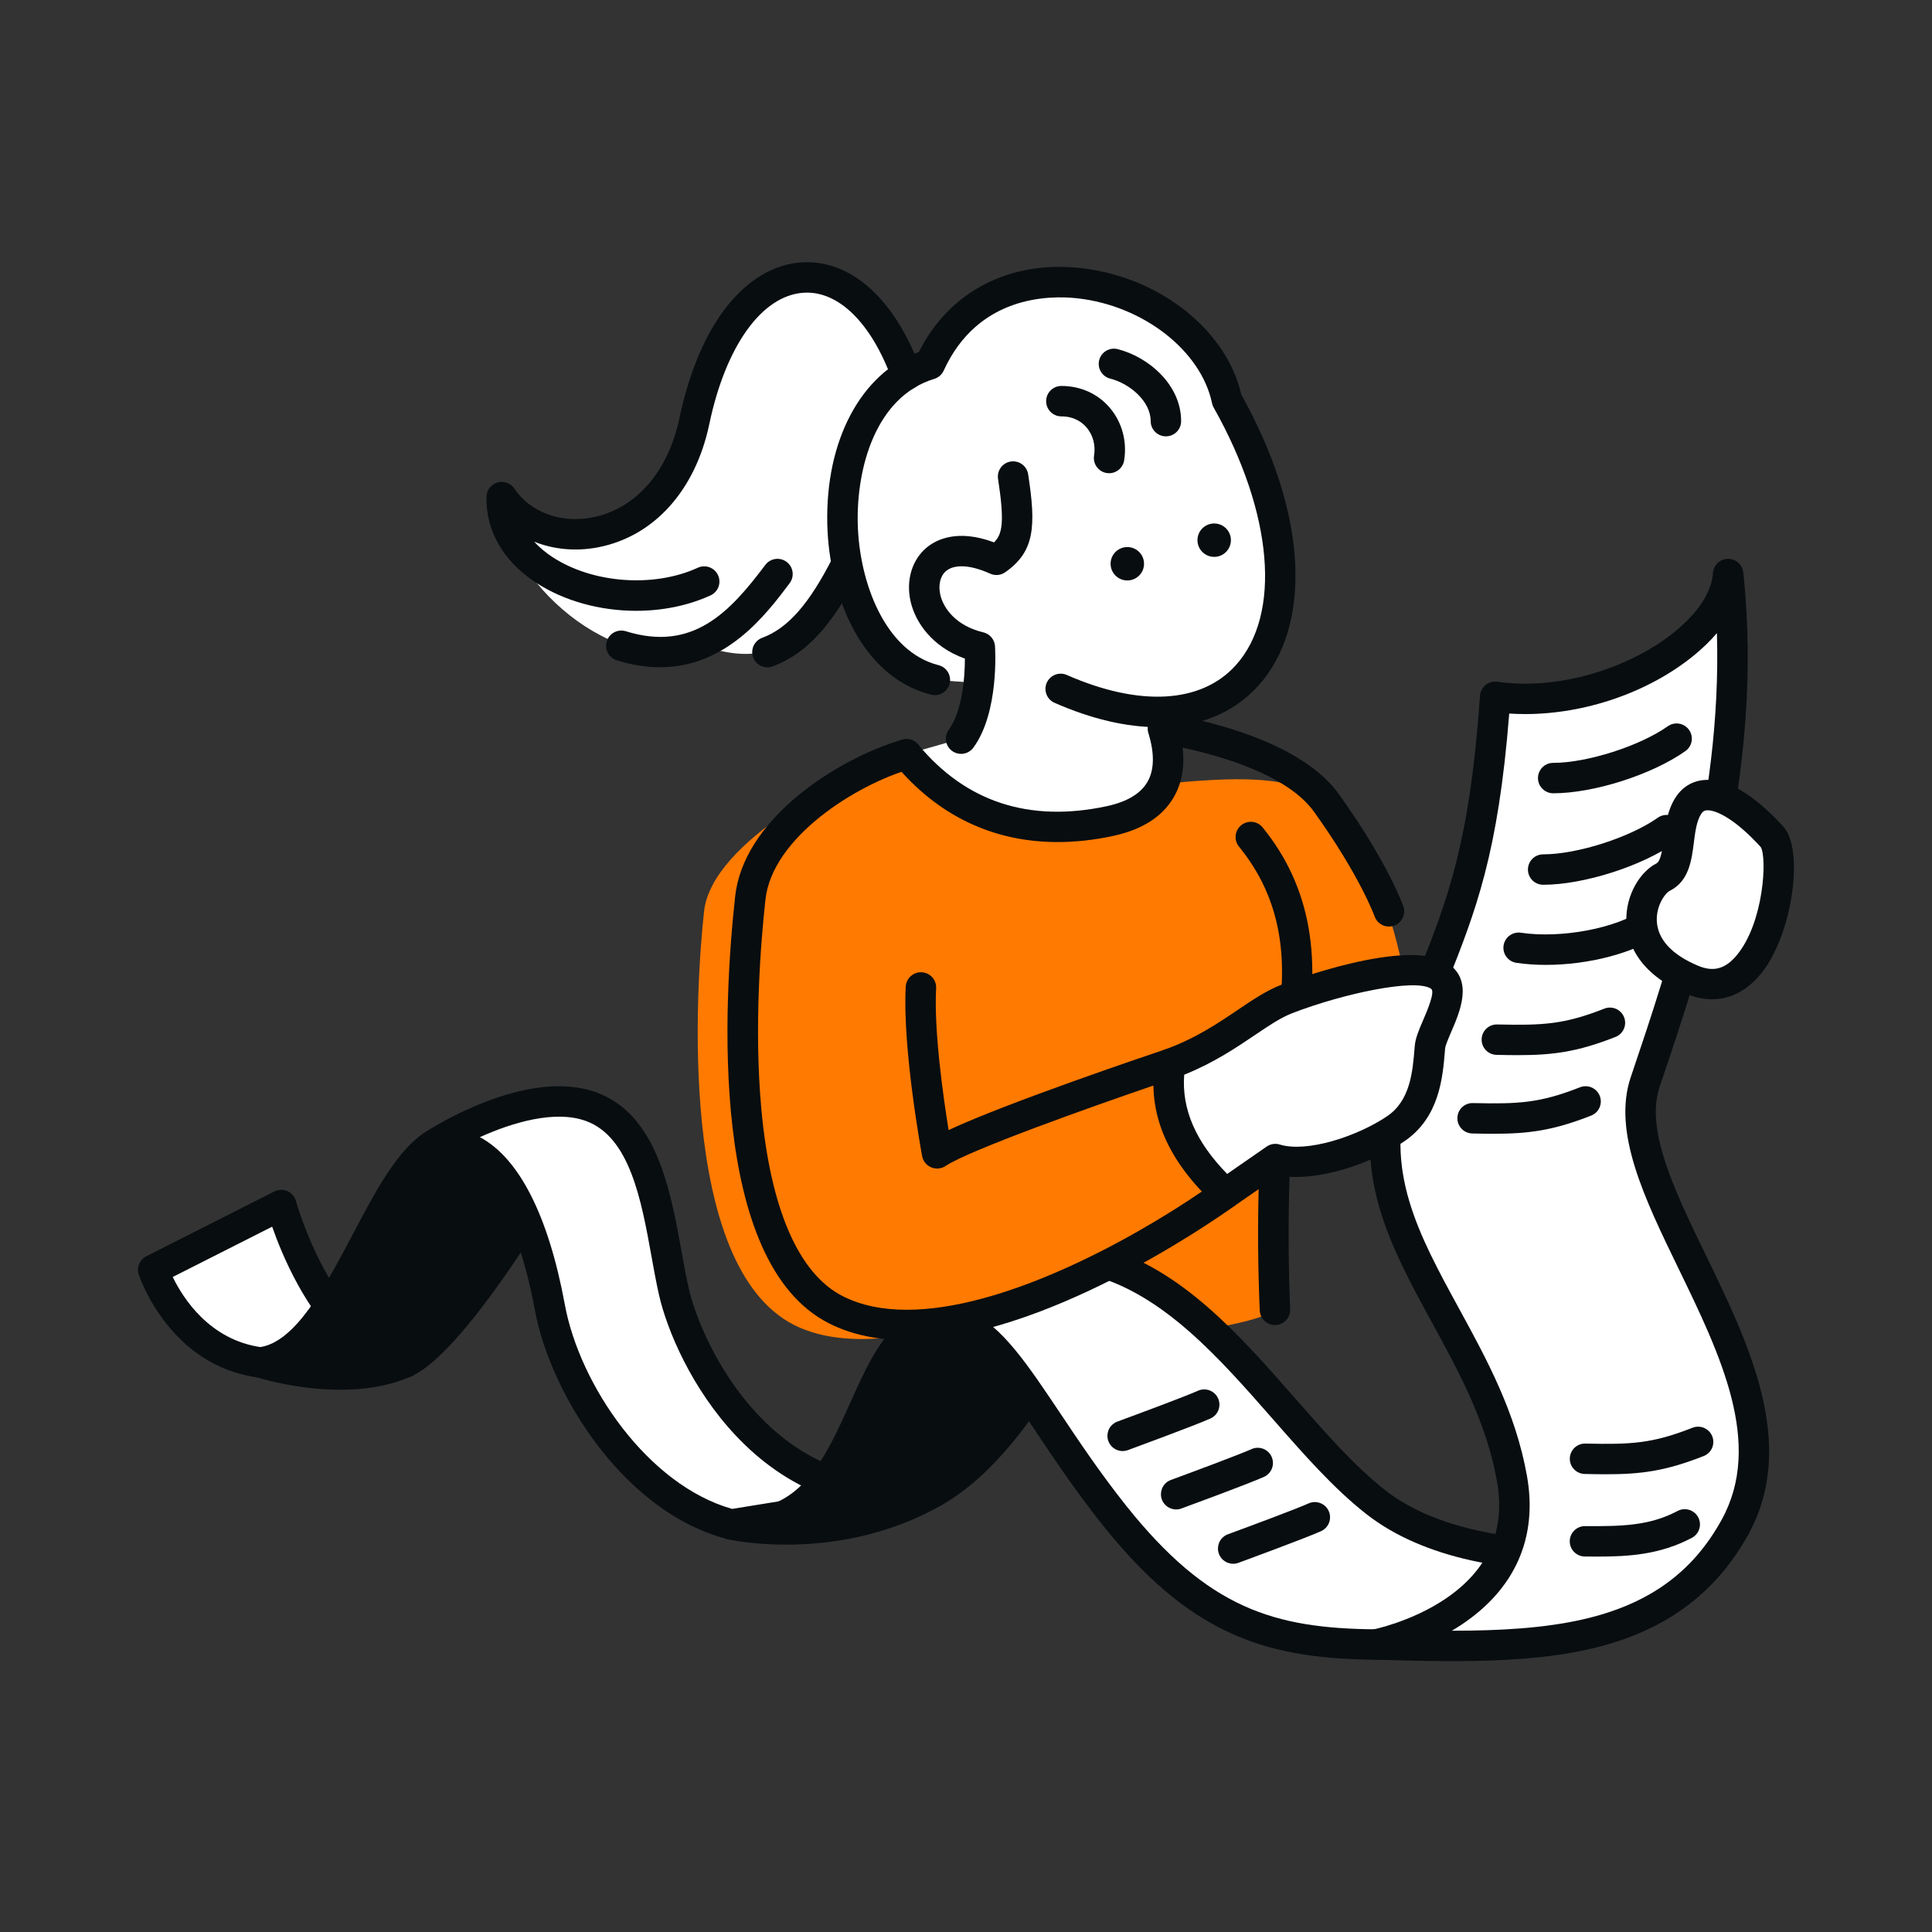
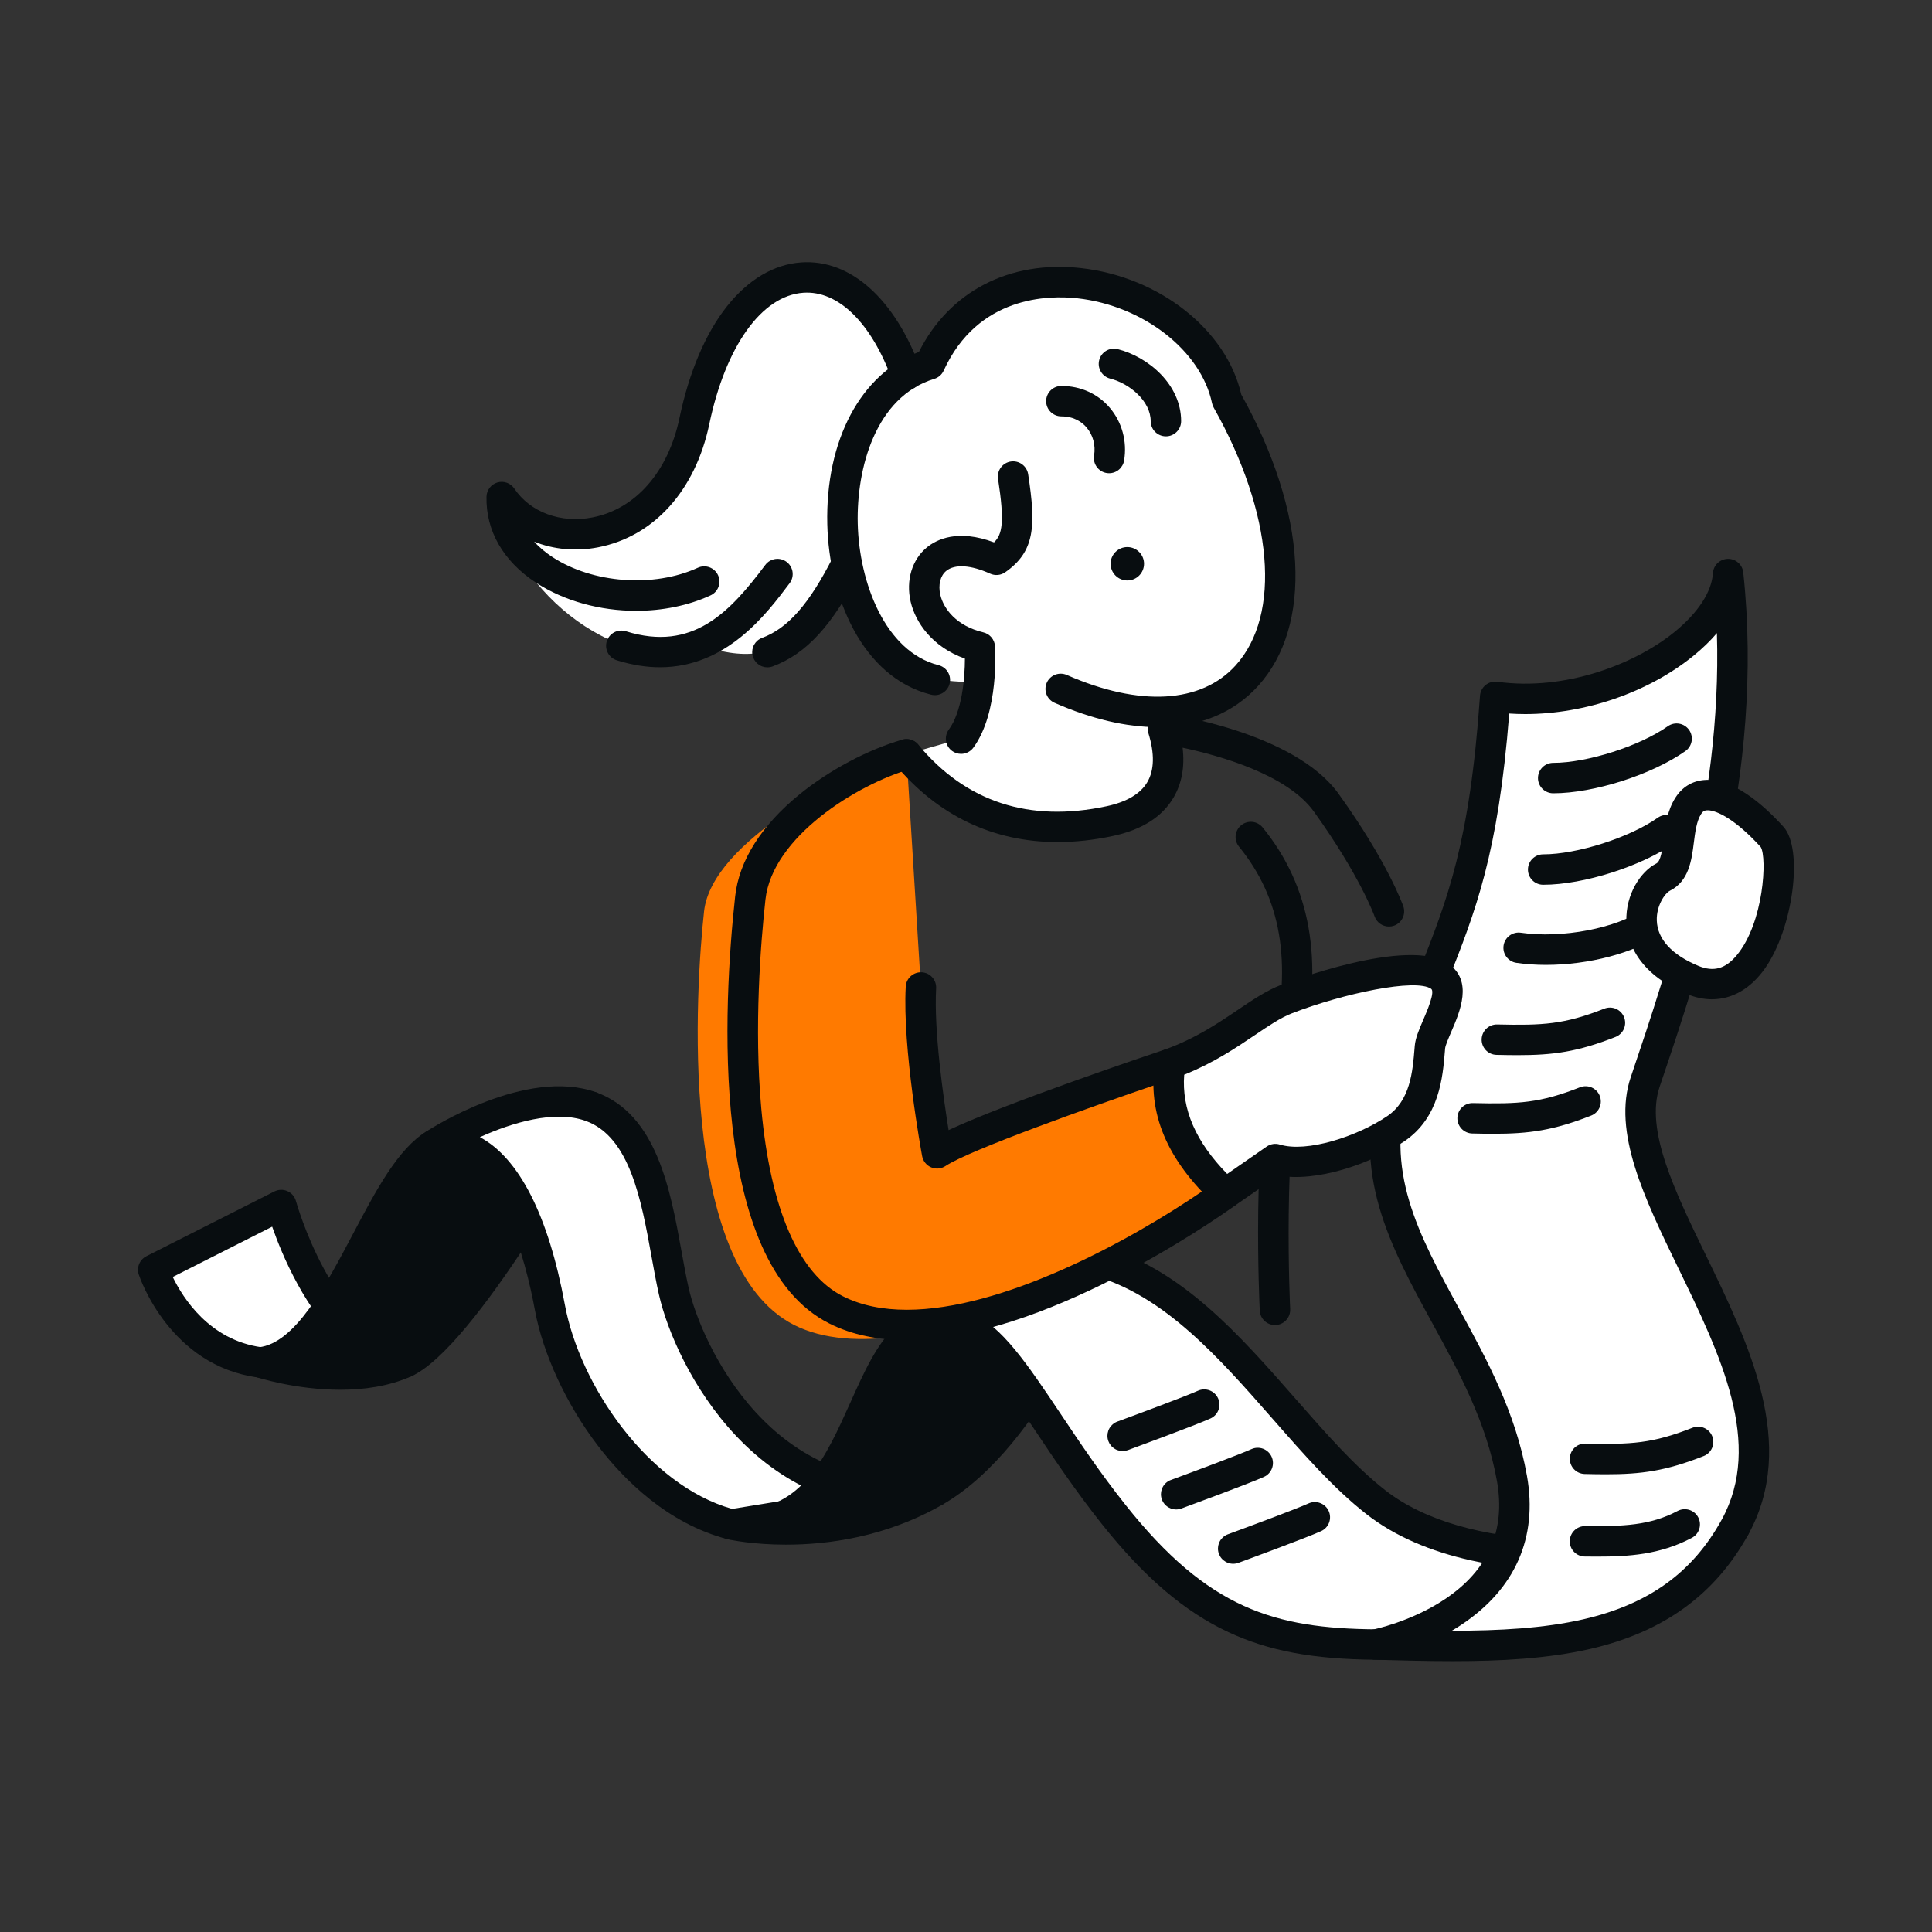
<svg xmlns="http://www.w3.org/2000/svg" width="140" height="140" viewBox="0 0 140 140" fill="none">
  <rect x="0" y="0" width="140" height="140" fill="#333333" stroke="none" />
  <g clip-path="url(#clip0_18869_18066)">
-     <path d="M65.687 54.658C58.474 57.224 60.288 91.204 65.944 94.406C73.191 98.509 90.186 96.666 92.39 94.916C92.39 94.916 92.706 77.469 93.984 71.205C93.984 71.205 99.679 70.578 101.678 70.305C100.649 65.11 98.483 60.315 96.105 58.167C93.726 56.018 89.138 56.352 84.309 56.794C79.646 61.418 71.317 60.655 65.687 54.658L65.687 54.658Z" fill="#FF7A00" />
    <path d="M84.268 52.798C84.268 52.798 79.53 42.78 72.834 44.425C69.807 45.169 71.633 53.673 69.641 53.526L65.686 54.658C73.01 63.011 86.772 61.583 84.268 52.798ZM65.686 27.166C61.904 16.708 52.961 17.893 50.315 30.517C48.404 39.631 39.456 40.651 36.353 36.019C36.228 41.963 44.855 49.368 50.68 46.701C57.88 49.383 59.536 43.49 61.355 40.853C63.623 37.566 65.686 27.166 65.686 27.166Z" fill="white" />
    <path d="M76.866 49.922C90.91 56.088 97.547 44.333 88.907 28.99C87.139 20.526 72.056 16.153 67.38 26.4C58.48 29.113 59.293 47.129 67.733 49.268" fill="white" />
    <path d="M83.895 52.693C81.632 52.693 79.105 52.109 76.422 50.931C76.289 50.873 76.168 50.79 76.067 50.685C75.966 50.581 75.887 50.457 75.834 50.322C75.781 50.187 75.755 50.043 75.758 49.898C75.761 49.752 75.793 49.609 75.851 49.476C75.909 49.343 75.994 49.223 76.099 49.123C76.204 49.023 76.328 48.944 76.463 48.892C76.599 48.839 76.743 48.814 76.889 48.818C77.034 48.821 77.177 48.854 77.31 48.913C82.582 51.227 87.037 50.976 89.533 48.224C92.883 44.53 92.26 37.192 87.946 29.53C87.89 29.431 87.85 29.325 87.828 29.214C87.034 25.414 82.844 22.148 78.082 21.618C75.991 21.385 70.86 21.43 68.383 26.857C68.319 26.999 68.224 27.126 68.107 27.229C67.989 27.332 67.851 27.409 67.701 27.454C63.454 28.749 62.059 33.911 62.155 37.938C62.256 42.192 64.13 47.217 68.004 48.199C68.146 48.234 68.279 48.296 68.397 48.382C68.514 48.468 68.614 48.577 68.689 48.702C68.764 48.827 68.814 48.965 68.835 49.109C68.856 49.253 68.849 49.4 68.813 49.541C68.777 49.683 68.714 49.815 68.626 49.932C68.539 50.048 68.429 50.147 68.303 50.22C68.177 50.294 68.038 50.342 67.894 50.362C67.749 50.382 67.602 50.373 67.461 50.336C62.445 49.064 60.074 43.219 59.949 37.99C59.804 31.897 62.393 27.064 66.586 25.505C68.793 21.116 73.145 18.851 78.326 19.427C84.018 20.061 88.874 23.902 89.95 28.594C92.305 32.817 93.653 37.015 93.85 40.743C94.046 44.455 93.119 47.553 91.168 49.705C89.368 51.69 86.859 52.693 83.895 52.693H83.895Z" fill="#080D10" />
    <path d="M69.642 54.628C69.407 54.628 69.179 54.554 68.99 54.415C68.873 54.329 68.775 54.221 68.699 54.098C68.624 53.974 68.574 53.837 68.552 53.694C68.53 53.551 68.537 53.405 68.571 53.264C68.606 53.123 68.667 52.991 68.753 52.874C69.71 51.571 69.919 49.153 69.921 47.725C67.545 46.878 66.333 45.092 65.988 43.598C65.633 42.057 66.085 40.55 67.168 39.664C67.873 39.087 69.409 38.322 72.032 39.302C72.631 38.724 72.807 37.849 72.323 34.706C72.3 34.562 72.306 34.416 72.34 34.275C72.374 34.133 72.436 34 72.522 33.883C72.607 33.766 72.715 33.667 72.839 33.591C72.963 33.516 73.101 33.465 73.245 33.443C73.389 33.421 73.535 33.428 73.676 33.462C73.817 33.497 73.95 33.559 74.067 33.645C74.184 33.732 74.283 33.84 74.358 33.965C74.433 34.089 74.483 34.227 74.504 34.37C75.086 38.149 74.983 39.97 72.84 41.469C72.683 41.579 72.5 41.646 72.309 41.663C72.119 41.681 71.927 41.649 71.752 41.57C70.347 40.935 69.186 40.862 68.566 41.37C68.137 41.721 67.973 42.385 68.139 43.103C68.372 44.116 69.314 45.362 71.255 45.823C71.484 45.877 71.69 46.004 71.842 46.183C71.994 46.362 72.085 46.585 72.101 46.82C72.114 47.015 72.409 51.622 70.533 54.178C70.43 54.318 70.296 54.431 70.141 54.51C69.987 54.588 69.816 54.629 69.642 54.629L69.642 54.628ZM84.486 31.619C84.193 31.619 83.913 31.503 83.706 31.296C83.499 31.09 83.383 30.809 83.383 30.517C83.383 29.067 81.855 27.787 80.439 27.433C80.159 27.359 79.919 27.178 79.771 26.928C79.623 26.679 79.58 26.381 79.651 26.1C79.721 25.819 79.9 25.576 80.147 25.426C80.395 25.275 80.693 25.228 80.975 25.295C83.212 25.854 85.589 27.874 85.589 30.517C85.589 30.809 85.473 31.09 85.266 31.296C85.059 31.503 84.779 31.619 84.486 31.619ZM80.37 34.292C80.21 34.292 80.052 34.258 79.907 34.191C79.761 34.123 79.632 34.026 79.529 33.904C79.425 33.782 79.349 33.639 79.306 33.485C79.263 33.331 79.254 33.169 79.28 33.011C79.402 32.268 79.205 31.526 78.738 30.977C78.426 30.61 77.856 30.173 76.91 30.173C76.618 30.173 76.337 30.056 76.13 29.85C75.923 29.643 75.807 29.363 75.807 29.07C75.807 28.778 75.923 28.498 76.13 28.291C76.337 28.084 76.618 27.968 76.91 27.968C78.306 27.968 79.552 28.53 80.42 29.55C81.306 30.593 81.685 31.985 81.458 33.368C81.415 33.626 81.283 33.86 81.084 34.029C80.885 34.199 80.632 34.292 80.371 34.292H80.37ZM46.1 44.262C43.505 44.262 40.886 43.563 38.821 42.208C36.467 40.665 35.2 38.459 35.252 35.996C35.257 35.762 35.336 35.535 35.479 35.349C35.621 35.163 35.82 35.027 36.045 34.961C36.27 34.895 36.511 34.903 36.731 34.983C36.952 35.063 37.141 35.211 37.271 35.406C38.418 37.119 40.636 37.939 42.922 37.496C46.057 36.889 48.418 34.195 49.237 30.291C49.936 26.957 51.124 24.161 52.673 22.205C54.216 20.257 56.078 19.154 58.058 19.015C61.635 18.764 64.874 21.671 66.725 26.792C66.824 27.067 66.809 27.369 66.685 27.633C66.561 27.898 66.336 28.102 66.062 28.201C65.787 28.3 65.484 28.286 65.219 28.162C64.955 28.039 64.75 27.815 64.65 27.541C63.153 23.401 60.743 21.037 58.212 21.214C55.196 21.426 52.584 25.077 51.396 30.743C50.389 35.544 47.379 38.878 43.342 39.66C41.719 39.975 40.11 39.814 38.707 39.251C39.123 39.708 39.592 40.078 40.031 40.366C42.944 42.276 47.373 42.604 50.561 41.143C50.693 41.081 50.836 41.046 50.981 41.04C51.127 41.034 51.272 41.056 51.409 41.106C51.546 41.157 51.671 41.233 51.778 41.332C51.885 41.431 51.971 41.55 52.032 41.682C52.093 41.814 52.127 41.957 52.132 42.103C52.137 42.248 52.113 42.393 52.062 42.529C52.011 42.665 51.933 42.79 51.833 42.896C51.733 43.002 51.614 43.087 51.481 43.147C49.846 43.896 47.979 44.262 46.1 44.262V44.262Z" fill="#080D10" />
    <path d="M47.825 48.352C46.861 48.352 45.819 48.198 44.694 47.847C44.556 47.803 44.427 47.733 44.316 47.641C44.205 47.548 44.113 47.434 44.046 47.306C43.979 47.178 43.937 47.038 43.924 46.894C43.911 46.749 43.927 46.604 43.97 46.466C44.013 46.328 44.083 46.199 44.176 46.088C44.269 45.977 44.383 45.885 44.511 45.818C44.639 45.751 44.78 45.71 44.924 45.697C45.068 45.684 45.214 45.699 45.352 45.742C50.215 47.261 52.906 44.336 55.456 40.937C55.631 40.703 55.893 40.548 56.182 40.507C56.472 40.465 56.766 40.54 57 40.716C57.234 40.891 57.389 41.152 57.431 41.441C57.472 41.731 57.397 42.025 57.221 42.259C55.54 44.5 52.651 48.352 47.825 48.352ZM55.609 48.358C55.35 48.357 55.1 48.267 54.902 48.101C54.704 47.935 54.57 47.705 54.524 47.451C54.478 47.197 54.523 46.935 54.651 46.71C54.779 46.486 54.981 46.313 55.223 46.223C57.101 45.523 58.641 43.768 60.372 40.354C60.507 40.098 60.737 39.906 61.013 39.818C61.289 39.73 61.589 39.754 61.847 39.885C62.105 40.015 62.302 40.242 62.394 40.517C62.486 40.791 62.467 41.09 62.34 41.35C60.336 45.303 58.438 47.378 55.994 48.288C55.867 48.335 55.737 48.358 55.609 48.358Z" fill="#080D10" />
    <path d="M81.69 42.062C82.359 42.062 82.901 41.52 82.901 40.852C82.901 40.184 82.359 39.642 81.69 39.642C81.021 39.642 80.478 40.184 80.478 40.852C80.478 41.52 81.021 42.062 81.69 42.062Z" fill="#080D10" />
-     <path d="M87.985 40.353C88.654 40.353 89.196 39.811 89.196 39.143C89.196 38.474 88.654 37.933 87.985 37.933C87.316 37.933 86.773 38.474 86.773 39.143C86.773 39.811 87.316 40.353 87.985 40.353Z" fill="#080D10" />
    <path d="M92.388 96.018C91.804 96.018 91.316 95.56 91.287 94.97C91.262 94.469 90.696 82.628 92.245 75.784C93.624 69.691 92.841 65.104 89.783 61.35C89.691 61.237 89.623 61.108 89.581 60.97C89.54 60.831 89.526 60.685 89.541 60.541C89.556 60.397 89.599 60.258 89.668 60.13C89.736 60.003 89.83 59.89 89.942 59.799C90.054 59.708 90.184 59.639 90.323 59.598C90.461 59.556 90.607 59.543 90.751 59.557C90.895 59.572 91.035 59.615 91.162 59.684C91.29 59.753 91.403 59.846 91.494 59.958C94.966 64.221 95.916 69.557 94.397 76.271C92.914 82.823 93.485 94.742 93.491 94.861C93.498 95.01 93.475 95.16 93.423 95.3C93.371 95.44 93.291 95.568 93.188 95.676C93.085 95.784 92.96 95.87 92.823 95.929C92.685 95.988 92.537 96.018 92.388 96.018H92.388Z" fill="#080D10" />
    <path d="M18.859 98.727C13.08 97.967 11.104 92.014 11.104 92.014L20.38 87.32C20.38 87.32 23.117 97.359 29.352 98.727H18.859Z" fill="white" />
    <path d="M29.352 99.83H18.859C18.811 99.83 18.763 99.826 18.715 99.82C12.324 98.98 10.146 92.632 10.056 92.362C9.973 92.111 9.982 91.839 10.083 91.595C10.184 91.35 10.369 91.151 10.605 91.031L19.881 86.338C20.027 86.264 20.188 86.223 20.352 86.219C20.515 86.215 20.678 86.247 20.827 86.314C20.977 86.38 21.11 86.479 21.216 86.603C21.323 86.727 21.401 86.874 21.444 87.031C21.469 87.125 24.084 96.444 29.588 97.651C29.854 97.709 30.089 97.864 30.247 98.084C30.406 98.305 30.478 98.576 30.448 98.846C30.419 99.117 30.291 99.366 30.088 99.548C29.886 99.729 29.624 99.83 29.352 99.83ZM18.934 97.625H25.047C22.145 95.03 20.443 90.955 19.722 88.889L12.517 92.535C13.256 94.06 15.176 97.097 18.934 97.625Z" fill="#080D10" />
    <path d="M31.481 82.926C27.223 85.509 24.486 98.12 18.859 98.727C18.859 98.727 24.942 100.702 29.352 98.727C33.762 96.752 42.825 80.191 42.825 80.191L31.481 82.926Z" fill="#080D10" />
    <path d="M24.659 100.708C21.445 100.708 18.691 99.832 18.518 99.775C18.278 99.697 18.072 99.539 17.934 99.328C17.797 99.117 17.736 98.864 17.762 98.614C17.788 98.363 17.899 98.129 18.077 97.95C18.255 97.771 18.489 97.659 18.74 97.631C21.393 97.345 23.608 93.147 25.563 89.444C27.247 86.253 28.838 83.239 30.908 81.984C31.005 81.925 31.111 81.881 31.222 81.855L42.566 79.12C42.774 79.07 42.992 79.081 43.193 79.152C43.394 79.223 43.571 79.351 43.701 79.521C43.831 79.69 43.909 79.894 43.925 80.107C43.941 80.32 43.895 80.533 43.793 80.72C42.847 82.448 34.418 97.666 29.803 99.733C28.168 100.465 26.349 100.708 24.659 100.708V100.708ZM22.22 98.325C24.196 98.598 26.792 98.665 28.9 97.721C31.569 96.526 36.962 88.257 40.629 81.855L31.92 83.954C30.418 84.973 28.943 87.767 27.515 90.472C25.93 93.475 24.308 96.549 22.22 98.325Z" fill="#080D10" />
    <path d="M52.992 110.467C45.996 108.644 40.909 100.513 39.844 94.739C38.78 88.966 36.347 82.166 31.48 82.926C31.48 82.926 38.201 78.52 42.825 80.191C47.448 81.862 47.761 88.851 48.821 93.561C49.881 98.271 55.577 109.9 67.743 108.077L52.992 110.467L52.992 110.467Z" fill="white" />
    <path d="M52.993 111.569C52.899 111.569 52.806 111.557 52.715 111.534C48.365 110.4 45.205 107.221 43.319 104.753C41.051 101.786 39.347 98.117 38.761 94.939C38.113 91.422 36.121 83.318 31.652 84.015C31.403 84.053 31.148 84.006 30.93 83.88C30.712 83.754 30.543 83.557 30.453 83.322C30.362 83.087 30.355 82.828 30.432 82.588C30.509 82.348 30.666 82.142 30.877 82.004C31.17 81.812 38.118 77.317 43.202 79.154C47.59 80.74 48.582 86.231 49.379 90.642C49.551 91.594 49.714 92.493 49.899 93.319C50.821 97.414 56.047 108.716 67.581 106.987C67.869 106.945 68.162 107.018 68.396 107.19C68.63 107.362 68.787 107.62 68.832 107.907C68.876 108.195 68.806 108.488 68.635 108.723C68.465 108.959 68.208 109.118 67.921 109.165L53.17 111.555C53.111 111.564 53.052 111.569 52.993 111.569V111.569ZM34.774 82.402C37.604 83.91 39.737 88.063 40.931 94.54C42.003 100.353 46.925 107.604 53.052 109.341L59.493 108.298C57.234 107.411 55.157 105.981 53.315 104.024C50.145 100.657 48.334 96.414 47.747 93.803C47.551 92.932 47.384 92.01 47.208 91.034C46.475 86.978 45.644 82.382 42.451 81.228C40.198 80.413 37.099 81.351 34.774 82.402Z" fill="#080D10" />
    <path d="M65.687 96.883C61.965 100.328 61.508 111.075 52.992 110.467C52.992 110.467 60.596 112.179 67.743 108.077C74.891 103.975 79.498 91.364 79.498 91.364C74.375 93.311 70.197 93.91 65.687 96.883Z" fill="#080D10" />
    <path d="M56.97 111.932C54.535 111.932 52.895 111.576 52.748 111.543C52.477 111.481 52.239 111.32 52.082 111.091C51.925 110.862 51.86 110.582 51.901 110.307C51.941 110.032 52.084 109.783 52.301 109.609C52.517 109.435 52.792 109.349 53.069 109.368C53.274 109.383 53.474 109.39 53.668 109.39C58.136 109.39 59.837 105.601 61.636 101.599C62.612 99.425 63.535 97.372 64.936 96.075C64.98 96.034 65.028 95.997 65.078 95.963C68.29 93.847 71.328 92.889 74.545 91.875C76.004 91.415 77.513 90.939 79.104 90.335C79.301 90.26 79.516 90.243 79.723 90.286C79.93 90.33 80.12 90.432 80.271 90.58C80.421 90.729 80.526 90.917 80.572 91.123C80.619 91.329 80.605 91.544 80.532 91.743C80.339 92.273 75.702 104.78 68.291 109.033C64.185 111.39 59.973 111.931 56.97 111.931L56.97 111.932ZM66.373 97.751C65.331 98.757 64.513 100.577 63.648 102.501C62.544 104.96 61.282 107.768 59.16 109.605C61.566 109.373 64.427 108.709 67.192 107.122C72.13 104.288 75.876 96.957 77.53 93.231C76.738 93.495 75.967 93.738 75.209 93.977C72.039 94.976 69.297 95.84 66.373 97.751L66.373 97.751Z" fill="#080D10" />
    <path d="M125.723 110.66C118.08 113.395 106.066 113.851 99.679 108.837C93.292 103.823 88.01 93.711 79.498 91.364C74.538 89.997 65.688 96.883 65.688 96.883C71.317 92.826 73.705 100.936 80.707 109.748C86.728 117.326 91.781 119.097 99.679 119.168C107.577 119.239 125.723 110.66 125.723 110.66Z" fill="white" />
    <path d="M99.773 120.271C99.738 120.271 99.703 120.271 99.668 120.271C95.125 120.23 91.942 119.633 89.022 118.273C85.826 116.784 82.909 114.293 79.842 110.434C77.945 108.046 76.39 105.722 75.019 103.672C72.63 100.102 70.743 97.281 68.878 96.945C68.13 96.81 67.297 97.082 66.332 97.777C66.098 97.946 65.806 98.016 65.521 97.973C65.235 97.929 64.978 97.776 64.805 97.544C64.631 97.313 64.555 97.024 64.594 96.737C64.632 96.451 64.781 96.191 65.009 96.014C65.102 95.941 67.325 94.22 70.202 92.645C74.222 90.445 77.448 89.656 79.791 90.302C85.582 91.899 89.806 96.717 93.892 101.376C96.087 103.879 98.16 106.244 100.36 107.971C106.162 112.526 117.623 112.388 125.351 109.623C125.617 109.527 125.91 109.538 126.17 109.652C126.429 109.767 126.634 109.977 126.742 110.238C126.851 110.5 126.854 110.793 126.752 111.057C126.65 111.321 126.45 111.536 126.194 111.657C125.447 112.01 107.879 120.271 99.773 120.271ZM70.334 95.102C72.6 96.09 74.435 98.833 76.853 102.447C78.201 104.463 79.729 106.747 81.57 109.064C87.552 116.591 92.365 118.001 99.688 118.067C99.718 118.067 99.749 118.067 99.78 118.067C103.687 118.067 110.256 115.871 115.744 113.725C109.546 114.079 103.164 112.976 98.997 109.704C96.635 107.851 94.497 105.411 92.232 102.829C88.361 98.414 84.358 93.849 79.204 92.428C76.895 91.791 73.268 93.388 70.334 95.102V95.102Z" fill="#080D10" />
    <path d="M108.346 50.494C116.254 51.594 124.922 46.392 125.226 41.598C126.789 56.116 122.215 69.528 119.218 78.398C116.473 86.522 131.609 99.985 125.722 110.66C120.75 119.677 110.779 119.472 99.678 119.169C99.678 119.169 111.301 116.93 109.562 107.144C107.585 96.017 97.686 89.197 101.085 78.398C104.391 67.891 107.281 65.84 108.346 50.494Z" fill="white" />
    <path d="M105.258 120.373C103.394 120.373 101.511 120.322 99.648 120.271C99.377 120.263 99.118 120.156 98.921 119.969C98.723 119.782 98.602 119.529 98.58 119.259C98.558 118.988 98.636 118.719 98.801 118.503C98.965 118.286 99.203 118.138 99.47 118.087C99.496 118.082 102.24 117.532 104.712 115.876C107.845 113.777 109.111 110.905 108.477 107.337C107.72 103.074 105.723 99.418 103.792 95.882C100.737 90.288 97.851 85.004 100.034 78.068C101.013 74.955 101.974 72.533 102.821 70.396C104.879 65.204 106.505 61.103 107.246 50.419C107.257 50.268 107.298 50.121 107.368 49.987C107.438 49.853 107.534 49.734 107.652 49.639C107.769 49.544 107.905 49.474 108.051 49.433C108.197 49.393 108.349 49.383 108.499 49.403C113.467 50.094 118.53 48.088 121.345 45.792C123.052 44.4 124.04 42.886 124.126 41.529C124.143 41.253 124.264 40.994 124.463 40.803C124.663 40.612 124.927 40.502 125.203 40.496C125.479 40.49 125.748 40.588 125.955 40.77C126.163 40.952 126.295 41.206 126.324 41.48C127.903 56.146 123.341 69.646 120.322 78.579L120.264 78.751C119.208 81.877 121.349 86.29 123.616 90.961C126.738 97.395 130.277 104.687 126.689 111.193C124.286 115.551 120.543 118.263 115.247 119.484C112.178 120.192 108.754 120.373 105.258 120.373L105.258 120.373ZM105.206 118.168H105.249C108.614 118.168 111.884 117.997 114.751 117.336C119.465 116.249 122.645 113.959 124.757 110.129C127.793 104.622 124.661 98.166 121.631 91.923C119.161 86.834 116.828 82.026 118.173 78.046L118.232 77.874C120.897 69.986 124.792 58.462 124.414 45.877C123.938 46.436 123.378 46.98 122.74 47.5C119.45 50.182 114.856 51.744 110.524 51.744C110.134 51.744 109.747 51.731 109.364 51.706C108.564 61.895 106.927 66.026 104.872 71.207C103.998 73.412 103.094 75.692 102.138 78.729C100.237 84.771 102.782 89.431 105.728 94.826C107.744 98.517 109.829 102.334 110.65 106.952C111.443 111.419 109.795 115.151 105.883 117.745C105.661 117.892 105.435 118.033 105.206 118.168H105.206Z" fill="#080D10" />
    <path d="M112.025 69.919C111.29 69.919 110.57 69.871 109.884 69.77C109.741 69.749 109.603 69.7 109.479 69.626C109.355 69.551 109.246 69.453 109.16 69.337C109.073 69.221 109.011 69.089 108.975 68.948C108.94 68.808 108.933 68.662 108.954 68.519C108.975 68.376 109.024 68.238 109.099 68.114C109.173 67.989 109.271 67.881 109.387 67.795C109.504 67.708 109.636 67.646 109.776 67.611C109.917 67.575 110.063 67.568 110.206 67.589C113.169 68.026 117.167 67.261 119.12 65.884C119.238 65.8 119.372 65.741 119.513 65.709C119.654 65.677 119.801 65.674 119.943 65.698C120.086 65.723 120.223 65.775 120.345 65.853C120.468 65.93 120.574 66.031 120.657 66.149C120.741 66.267 120.8 66.4 120.832 66.542C120.864 66.683 120.868 66.829 120.843 66.972C120.818 67.114 120.766 67.251 120.689 67.373C120.611 67.495 120.51 67.601 120.392 67.685C118.43 69.069 115.107 69.919 112.025 69.919ZM109.974 76.46C109.495 76.46 108.989 76.452 108.442 76.439C108.15 76.433 107.872 76.31 107.67 76.099C107.468 75.887 107.358 75.605 107.365 75.312C107.379 74.704 107.882 74.221 108.493 74.236C111.82 74.312 113.351 74.233 116.253 73.091C116.388 73.037 116.532 73.011 116.677 73.013C116.822 73.015 116.966 73.046 117.099 73.103C117.232 73.161 117.353 73.244 117.453 73.349C117.554 73.453 117.634 73.576 117.687 73.711C117.74 73.846 117.766 73.99 117.764 74.135C117.761 74.28 117.73 74.423 117.672 74.556C117.614 74.689 117.53 74.809 117.425 74.909C117.321 75.01 117.197 75.089 117.062 75.142C114.32 76.221 112.558 76.46 109.974 76.46ZM108.217 82.157C107.738 82.157 107.232 82.149 106.685 82.136C106.393 82.13 106.115 82.007 105.913 81.796C105.711 81.584 105.601 81.301 105.608 81.009C105.622 80.4 106.123 79.916 106.736 79.933C110.063 80.009 111.594 79.93 114.496 78.787C114.768 78.681 115.071 78.687 115.339 78.804C115.606 78.921 115.817 79.138 115.924 79.41C116.031 79.681 116.026 79.984 115.91 80.252C115.794 80.52 115.576 80.731 115.305 80.838C112.562 81.918 110.801 82.157 108.217 82.157ZM116.364 106.831C115.886 106.831 115.379 106.822 114.832 106.81C114.54 106.803 114.262 106.681 114.06 106.469C113.858 106.258 113.748 105.975 113.755 105.683C113.758 105.538 113.79 105.395 113.848 105.263C113.907 105.13 113.991 105.011 114.095 104.911C114.2 104.811 114.324 104.732 114.459 104.68C114.594 104.628 114.738 104.603 114.883 104.606C118.211 104.683 119.741 104.604 122.643 103.461C122.778 103.408 122.922 103.381 123.067 103.383C123.212 103.386 123.356 103.416 123.489 103.474C123.622 103.532 123.743 103.615 123.844 103.719C123.944 103.823 124.024 103.946 124.077 104.081C124.13 104.216 124.156 104.36 124.154 104.505C124.151 104.65 124.12 104.793 124.062 104.926C124.004 105.059 123.92 105.179 123.815 105.28C123.711 105.38 123.587 105.459 123.452 105.512C120.71 106.592 118.948 106.831 116.364 106.831ZM115.765 112.796C115.458 112.796 115.153 112.794 114.849 112.791C114.704 112.791 114.561 112.762 114.427 112.706C114.293 112.65 114.172 112.568 114.07 112.465C113.968 112.363 113.887 112.241 113.832 112.107C113.777 111.973 113.75 111.83 113.75 111.685C113.751 111.54 113.78 111.397 113.836 111.263C113.892 111.13 113.973 111.009 114.076 110.907C114.179 110.805 114.301 110.724 114.435 110.669C114.569 110.614 114.713 110.586 114.858 110.587H114.867C117.617 110.609 119.568 110.546 121.56 109.493C121.688 109.424 121.828 109.382 121.973 109.367C122.118 109.353 122.264 109.367 122.404 109.409C122.543 109.452 122.672 109.521 122.785 109.614C122.897 109.706 122.99 109.82 123.058 109.949C123.126 110.077 123.168 110.218 123.181 110.363C123.194 110.508 123.179 110.654 123.136 110.792C123.092 110.931 123.022 111.06 122.928 111.172C122.835 111.283 122.72 111.375 122.591 111.442C120.277 112.665 117.99 112.796 115.765 112.796ZM112.551 57.484C112.258 57.484 111.977 57.368 111.771 57.161C111.564 56.955 111.447 56.674 111.447 56.382C111.447 56.09 111.564 55.809 111.771 55.603C111.977 55.396 112.258 55.28 112.551 55.28C115.013 55.28 118.817 54.064 120.857 52.626C121.096 52.457 121.393 52.39 121.681 52.44C121.969 52.489 122.226 52.652 122.395 52.89C122.564 53.129 122.63 53.425 122.581 53.713C122.531 54.001 122.369 54.258 122.13 54.426C119.698 56.141 115.491 57.484 112.551 57.484ZM111.823 64.113C111.531 64.113 111.25 63.997 111.043 63.791C110.836 63.584 110.72 63.303 110.72 63.011C110.72 62.719 110.836 62.439 111.043 62.232C111.25 62.025 111.531 61.909 111.823 61.909C114.286 61.909 118.09 60.694 120.13 59.255C120.369 59.086 120.665 59.019 120.954 59.069C121.242 59.119 121.499 59.281 121.667 59.52C121.836 59.758 121.903 60.054 121.853 60.343C121.804 60.63 121.641 60.887 121.402 61.056C118.971 62.77 114.763 64.113 111.823 64.113ZM81.351 105.15C81.092 105.15 80.841 105.058 80.643 104.892C80.444 104.726 80.311 104.495 80.265 104.24C80.22 103.985 80.266 103.723 80.394 103.498C80.523 103.274 80.727 103.102 80.97 103.013C82.628 102.404 85.982 101.154 86.811 100.778C87.077 100.659 87.379 100.65 87.652 100.753C87.924 100.856 88.145 101.063 88.266 101.328C88.386 101.593 88.397 101.895 88.296 102.168C88.194 102.441 87.988 102.663 87.724 102.785C86.614 103.288 81.93 105.009 81.731 105.082C81.609 105.126 81.481 105.149 81.351 105.15V105.15ZM85.229 109.38C84.97 109.38 84.719 109.289 84.521 109.122C84.322 108.956 84.188 108.725 84.143 108.471C84.098 108.216 84.144 107.953 84.272 107.729C84.401 107.504 84.605 107.332 84.848 107.243C86.506 106.634 89.86 105.384 90.689 105.008C90.955 104.889 91.257 104.88 91.53 104.983C91.802 105.086 92.023 105.293 92.144 105.558C92.265 105.823 92.275 106.125 92.174 106.398C92.072 106.671 91.866 106.893 91.602 107.015C90.492 107.519 85.808 109.239 85.609 109.312C85.487 109.357 85.359 109.38 85.229 109.38L85.229 109.38ZM89.361 113.316C89.102 113.316 88.851 113.225 88.653 113.059C88.454 112.892 88.32 112.662 88.275 112.407C88.229 112.152 88.275 111.889 88.404 111.664C88.533 111.44 88.737 111.268 88.981 111.179C90.639 110.571 93.993 109.32 94.821 108.944C95.088 108.823 95.391 108.813 95.665 108.916C95.939 109.018 96.161 109.225 96.282 109.491C96.403 109.758 96.413 110.061 96.311 110.335C96.208 110.608 96.001 110.83 95.734 110.951C94.625 111.455 89.941 113.175 89.742 113.248C89.62 113.293 89.491 113.316 89.362 113.316L89.361 113.316Z" fill="#080D10" />
    <path d="M65.686 54.658C61.395 55.903 51.577 60.948 51.019 66.04C50.422 71.485 49.059 91.73 57.552 96.017C66.046 100.304 84.165 89.811 88.807 86.492C88.807 86.492 84.72 81.79 84.793 77.088C84.793 77.088 70.397 81.916 67.905 83.576C67.905 83.576 66.493 75.926 66.733 71.556L65.686 54.658L65.686 54.658Z" fill="#FF7A00" />
    <path d="M65.69 97.11C63.68 97.11 61.775 96.752 60.085 95.9C51.358 91.495 52.414 72.787 53.273 64.948C53.556 62.371 55.167 59.818 57.932 57.566C60.089 55.809 62.873 54.326 65.38 53.599C65.661 53.518 65.963 53.551 66.219 53.692C66.475 53.833 66.665 54.07 66.747 54.351C66.828 54.631 66.795 54.933 66.654 55.189C66.513 55.445 66.276 55.635 65.995 55.716C62.042 56.863 55.962 60.666 55.467 65.188C55.125 68.308 54.631 74.424 55.166 80.327C55.826 87.608 57.871 92.312 61.08 93.932C62.432 94.614 64.005 94.911 65.709 94.911C72.597 94.912 81.659 90.067 87.221 86.256C86.14 84.79 84.241 81.826 83.789 78.591C79.15 80.176 70.27 83.326 68.518 84.492C68.366 84.594 68.191 84.656 68.009 84.673C67.828 84.69 67.644 84.662 67.476 84.59C67.308 84.519 67.16 84.408 67.046 84.265C66.931 84.123 66.854 83.955 66.821 83.775C66.762 83.458 65.388 75.945 65.633 71.495C65.666 70.887 66.189 70.422 66.794 70.455C66.939 70.463 67.081 70.499 67.212 70.562C67.342 70.624 67.459 70.712 67.556 70.82C67.652 70.928 67.727 71.053 67.775 71.19C67.823 71.327 67.843 71.471 67.835 71.616C67.668 74.667 68.351 79.477 68.739 81.89C72.996 79.9 83.145 76.478 84.443 76.043C84.61 75.986 84.789 75.971 84.963 75.998C85.137 76.025 85.303 76.093 85.445 76.197C85.588 76.302 85.703 76.438 85.782 76.596C85.86 76.754 85.9 76.928 85.897 77.105C85.831 81.32 89.603 85.725 89.641 85.77C89.742 85.886 89.817 86.021 89.862 86.168C89.907 86.314 89.921 86.469 89.903 86.621C89.885 86.773 89.835 86.92 89.757 87.052C89.679 87.184 89.575 87.299 89.45 87.388C87.824 88.55 75.515 97.11 65.689 97.111L65.69 97.11Z" fill="#080D10" />
    <path d="M100.649 67.141C100.42 67.141 100.197 67.07 100.01 66.938C99.824 66.806 99.683 66.619 99.608 66.404C99.59 66.353 98.531 63.433 95.208 58.809C93.261 56.099 88.267 54.727 85.696 54.181C85.86 55.558 85.641 56.768 85.04 57.792C84.217 59.195 82.739 60.132 80.646 60.578C79.265 60.873 77.926 61.019 76.637 61.019C71.967 61.019 67.94 59.102 64.837 55.361C64.653 55.136 64.565 54.846 64.593 54.556C64.621 54.267 64.763 54 64.987 53.814C65.212 53.628 65.501 53.539 65.791 53.565C66.081 53.592 66.349 53.731 66.536 53.955C69.986 58.115 74.578 59.618 80.186 58.423C81.647 58.111 82.64 57.524 83.137 56.678C83.649 55.805 83.675 54.609 83.215 53.123C83.16 52.946 83.15 52.758 83.188 52.576C83.225 52.395 83.308 52.225 83.428 52.084C83.548 51.942 83.702 51.834 83.876 51.767C84.049 51.702 84.237 51.68 84.42 51.706C84.801 51.759 93.789 53.054 97 57.523C100.545 62.457 101.645 65.547 101.69 65.676C101.738 65.813 101.758 65.958 101.75 66.102C101.742 66.247 101.705 66.388 101.642 66.519C101.579 66.649 101.491 66.766 101.383 66.862C101.275 66.958 101.149 67.032 101.012 67.08C100.895 67.121 100.772 67.142 100.649 67.142V67.141Z" fill="#080D10" />
    <path d="M84.794 77.087C88.808 75.638 90.974 73.268 93.227 72.397C95.936 71.35 102.451 69.438 104.335 70.747C105.87 71.813 103.722 74.643 103.619 75.881C103.465 77.731 103.321 80.317 101.142 81.792C98.797 83.38 94.785 84.721 92.416 83.991L88.807 86.491C85.88 83.77 84.229 80.717 84.794 77.087L84.794 77.087Z" fill="white" />
    <path d="M88.808 87.594C88.529 87.594 88.26 87.488 88.056 87.298C84.548 84.038 83.124 80.642 83.704 76.918C83.734 76.723 83.816 76.539 83.942 76.386C84.068 76.234 84.233 76.118 84.419 76.051C86.626 75.254 88.252 74.155 89.688 73.185C90.759 72.462 91.77 71.778 92.829 71.369C93.205 71.224 102.071 67.832 104.965 69.842C106.753 71.084 105.797 73.299 105.165 74.765C104.984 75.185 104.736 75.759 104.718 75.973L104.704 76.152C104.546 78.075 104.307 80.981 101.762 82.704C99.282 84.384 95.327 85.686 92.638 85.178L89.436 87.397C89.252 87.525 89.032 87.594 88.808 87.593L88.808 87.594ZM85.812 77.879C85.621 80.373 86.645 82.736 88.926 85.068L91.787 83.085C91.925 82.99 92.082 82.927 92.247 82.901C92.413 82.876 92.582 82.888 92.741 82.938C94.691 83.539 98.339 82.359 100.524 80.88C102.194 79.749 102.366 77.655 102.504 75.972L102.519 75.79C102.567 75.218 102.832 74.604 103.139 73.893C103.401 73.286 104.013 71.866 103.706 71.652C102.599 70.883 97.378 71.974 93.625 73.425C92.799 73.744 91.93 74.332 90.924 75.012C89.588 75.914 87.956 77.016 85.811 77.879L85.812 77.879Z" fill="#080D10" />
    <path d="M128.421 60.655C125.877 57.853 123.402 56.724 122.338 58.395C121.273 60.067 122.034 62.801 120.513 63.561C118.992 64.321 117.167 68.727 122.642 71.006C128.117 73.285 129.847 62.226 128.421 60.655Z" fill="white" />
    <path d="M124.055 72.411C123.458 72.411 122.841 72.283 122.218 72.023C118.524 70.486 117.897 68.081 117.853 66.785C117.784 64.788 118.918 63.126 120.02 62.575C120.349 62.411 120.452 61.593 120.551 60.801C120.672 59.836 120.809 58.742 121.407 57.804C121.893 57.04 122.612 56.597 123.484 56.523C125.538 56.348 127.746 58.271 129.238 59.914C130.697 61.521 129.941 67.28 127.891 70.183C126.856 71.648 125.515 72.41 124.055 72.41L124.055 72.411ZM123.747 58.716C123.721 58.716 123.696 58.717 123.672 58.719C123.52 58.732 123.399 58.782 123.268 58.987C122.937 59.508 122.837 60.305 122.74 61.076C122.584 62.314 122.391 63.855 121.006 64.547C120.655 64.722 120.02 65.62 120.058 66.709C120.104 68.055 121.144 69.189 123.066 69.989C124.168 70.448 125.027 70.212 125.849 69.224C127.825 66.852 128.056 62.131 127.59 61.381C125.794 59.406 124.419 58.716 123.747 58.716L123.747 58.716Z" fill="#080D10" />
  </g>
  <defs>
    <clipPath id="clip0_18869_18066">
      <rect width="120" height="101.372" fill="white" transform="translate(10 19)" />
    </clipPath>
  </defs>
</svg>